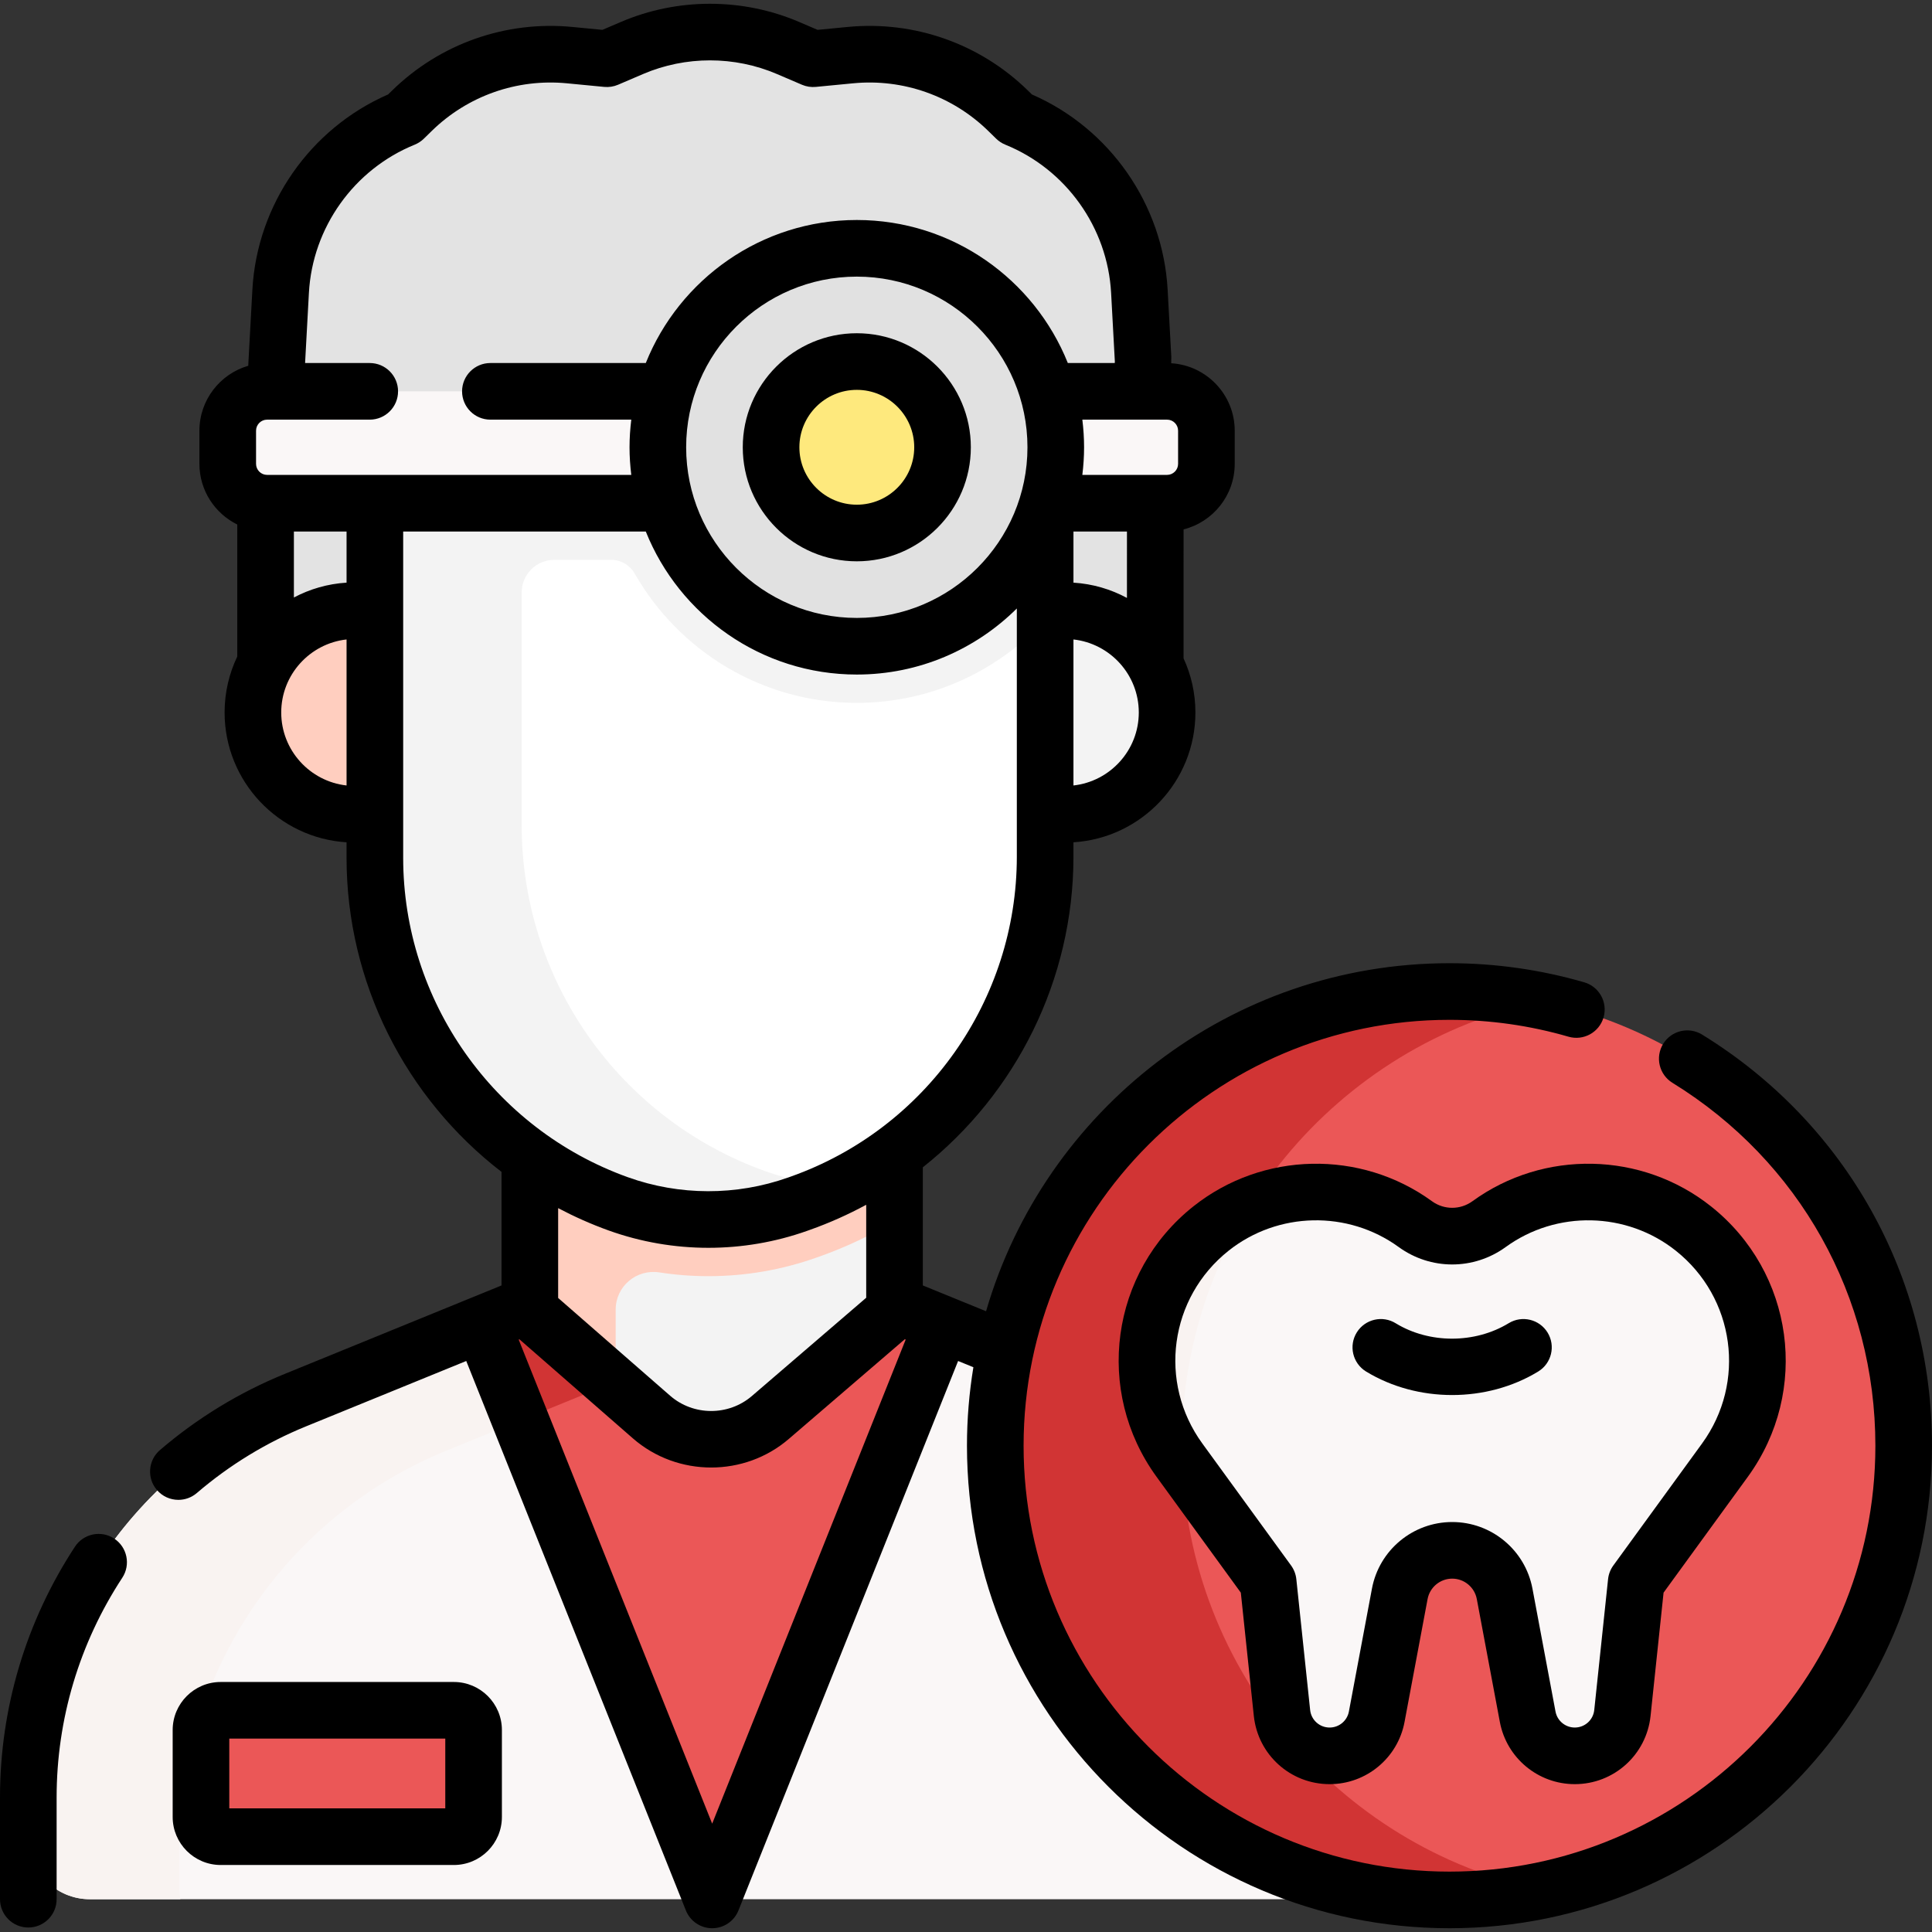
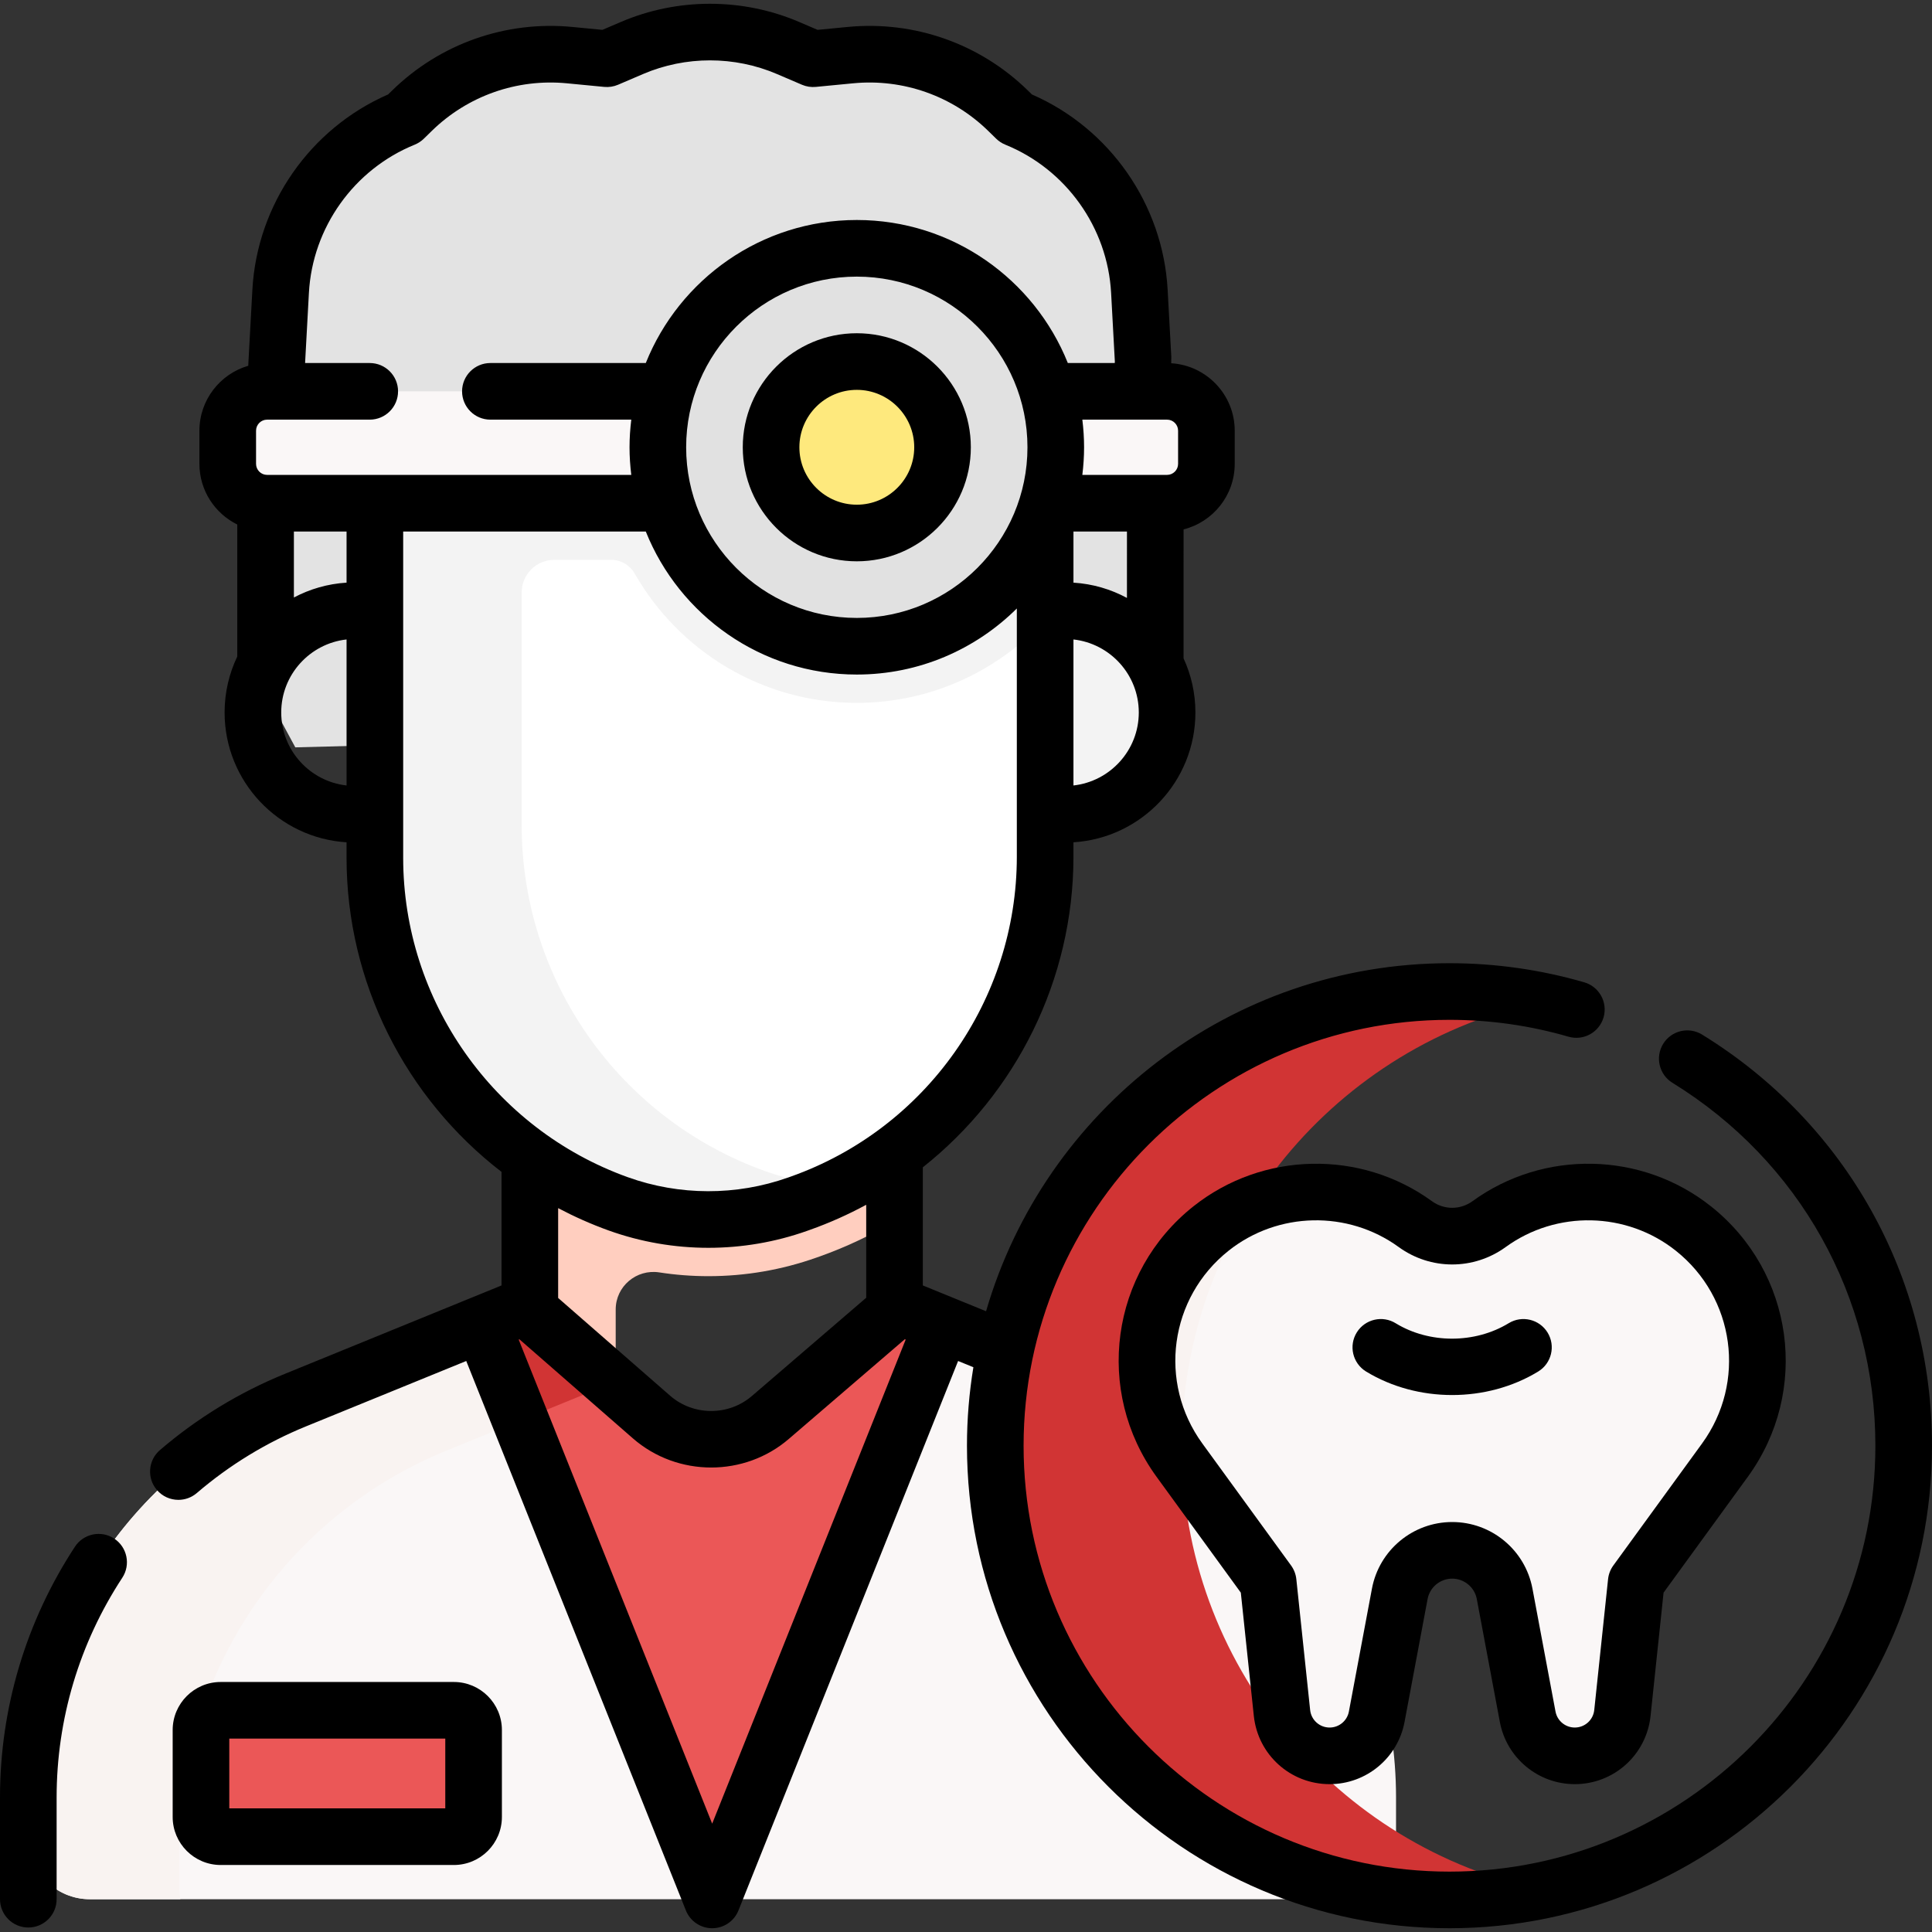
<svg xmlns="http://www.w3.org/2000/svg" width="512" height="512" x="0" y="0" viewBox="0 0 511.849 511.849" style="enable-background:new 0 0 512 512" xml:space="preserve" class="">
  <rect x="0" y="0" width="511.849" height="511.849" fill="#333333" stroke="none" />
  <g>
    <g>
      <g>
-         <path d="m238.303 346.135c-.8-.33-1.32-1.1-1.32-1.96v-92.29h-96.61v92.29c0 .86-.52 1.63-1.32 1.96l-27.25 24.81 85.026 40.075 55.195-55.165z" fill="#f3f3f3" data-original="#ffdfcf" style="" class="" />
        <g>
          <path d="m73.361 95.338-3.278 87.543 8.154 15.118 228.395-5.937-.569-16.616.006-39.262 3.222-15.593-4.393-19.891-2.051-5.362-.989-18.147c-1.107-20.314-13.846-38.162-32.697-45.813l-2.1-2.053c-11.068-10.819-26.345-16.205-41.751-14.722l-9.892.953-6.633-2.841c-13.207-5.656-28.154-5.656-41.361 0l-6.633 2.841-9.892-.953c-15.406-1.484-30.683 3.903-41.751 14.722l-2.1 2.053c-18.851 7.65-31.589 25.498-32.697 45.813z" fill="#e3e3e3" data-original="#b5adb6" style="" class="" />
        </g>
        <path d="m282.233 215.725c14.894 0 26.969-12.074 26.969-26.969 0-14.894-12.074-26.969-26.969-26.969h-55.237v52.667z" fill="#f3f3f3" data-original="#ffdfcf" style="" class="" />
-         <path d="m93.974 215.725c-14.894 0-26.969-12.074-26.969-26.969 0-14.894 12.074-26.969 26.969-26.969h46.398v53.937h-46.398z" fill="#ffcebf" data-original="#ffcebf" style="" />
        <g>
          <path d="m140.374 251.885v72.641 19.649c0 .86-.52 1.63-1.32 1.96l-27.25 24.81 38.638 18.211 11.357-10.341c.8-.33 1.32-1.1 1.32-1.96v-29.927c0-6.14 5.491-10.765 11.559-9.827 4.287.662 8.629.998 13.002.998 9.776 0 19.41-1.657 28.602-4.914l.777-.273c7.023-2.492 13.684-5.642 19.925-9.365v-38.981-32.681z" fill="#ffcebf" data-original="#ffcebf" style="" />
          <g>
            <path d="m369.854 476.215v10.642c0 9.007-7.301 16.308-16.308 16.308h-329.734c-9.007 0-16.308-7.302-16.308-16.308v-10.642c0-46.21 27.96-87.82 70.74-105.27l60.81-24.81 33.55 29.28c9 7.86 22.42 7.91 31.48.12l34.22-29.4 60.81 24.81c42.78 17.45 70.74 59.06 70.74 105.27z" fill="#faf7f7" data-original="#faf7f7" style="" />
          </g>
          <g>
            <path d="m47.51 500.244v-10.642c0-46.21 27.96-87.82 70.74-105.27l44.002-17.952-23.198-20.245-60.81 24.81c-42.78 17.45-70.74 59.06-70.74 105.27v10.642c0 9.007 7.301 16.308 16.308 16.308h23.974c-.173-.949-.276-1.922-.276-2.921z" fill="#f9f3f1" data-original="#f9f3f1" style="" />
          </g>
          <g>
            <g id="XMLID_285_">
              <g>
                <path d="m249.674 350.775-60.92 152.39h-.16l-60.91-152.39 11.37-4.64 33.55 29.28c9 7.86 22.42 7.91 31.48.12l34.22-29.4z" fill="#eb5757" data-original="#c8effe" style="" class="" />
              </g>
            </g>
          </g>
          <path d="m120.246 486.597h-61.777c-2.884 0-5.223-2.338-5.223-5.223v-23.038c0-2.884 2.338-5.223 5.223-5.223h61.777c2.884 0 5.223 2.338 5.223 5.223v23.038c0 2.884-2.338 5.223-5.223 5.223z" fill="#eb5757" data-original="#c8effe" style="" class="" />
          <path d="m252.025 160.07 2.82-48.164h-155.5v14.795l21.44-1.153-11.749 95.951 21.322 55.917 23.716 28.285 50.042 13.526 18.531-4.926c32.936-16.255 54.277-49.969 54.277-87.355l-.06-62.735z" fill="#ffffff" data-original="#ffeee6" style="" class="" />
          <path d="m276.783 111.915h-138.578-6.23-32.662v115.34c0 20.55 6.45 39.99 17.73 56.04 11.29 16.05 27.41 28.69 46.75 35.64 15.35 5.52 32.13 5.55 47.51.1l.74-.26c3.649-1.294 7.194-2.789 10.605-4.474-6.763-.377-13.496-1.718-19.963-4.044-19.34-6.95-35.46-19.59-46.75-35.64-11.28-16.05-17.73-35.49-17.73-56.04v-61.592c0-4.787 3.881-8.667 8.667-8.667h15.083c2.586 0 4.933 1.426 6.217 3.671 11.672 20.423 33.663 34.222 58.824 34.222 19.703 0 37.495-8.519 49.877-21.998z" fill="#f3f3f3" data-original="#ffdfcf" style="" class="" />
          <path d="m309.189 133.317c5.758 0 10.426-4.668 10.426-10.426v-8.785c0-5.758-4.668-10.426-10.426-10.426h-238.428c-5.758 0-10.426 4.668-10.426 10.426v8.785c0 5.758 4.668 10.426 10.426 10.426z" fill="#faf7f7" data-original="#faf7f7" style="" />
          <circle cx="226.995" cy="118.498" fill="#e1e1e1" r="52.713" data-original="#c9bfc8" style="" class="" />
          <path d="m226.995 141.21c-12.523 0-22.712-10.189-22.712-22.712s10.188-22.712 22.712-22.712 22.713 10.189 22.713 22.712-10.188 22.712-22.713 22.712z" fill="#fee97d" data-original="#fee97d" style="" />
          <g>
-             <circle cx="384.015" cy="383.018" fill="#eb5757" r="120.334" data-original="#c8effe" style="" class="" />
            <path d="m313.099 383.018c0-57.989 41.037-106.399 95.642-117.796-7.976-1.665-16.256-2.537-24.726-2.537-66.458 0-120.334 53.875-120.334 120.333s53.875 120.334 120.334 120.334c8.47 0 16.763-.881 24.738-2.545-54.605-11.398-95.654-59.8-95.654-117.789z" fill="#d13434" data-original="#99e6fc" style="" class="" />
            <path d="m370.843 422.26-6.108 32.567c-1.126 6.003-6.367 10.352-12.474 10.352-6.494 0-11.94-4.902-12.622-11.359l-3.659-34.664-23.503-32.311c-14.112-19.401-10.416-46.478 8.38-61.387 15.735-12.481 37.859-12.95 54.109-1.147 5.825 4.231 13.711 4.231 19.536 0 16.25-11.803 38.373-11.334 54.109 1.147 18.796 14.908 22.492 41.986 8.38 61.387l-23.503 32.311-3.659 34.664c-.682 6.458-6.128 11.359-12.622 11.359-6.107 0-11.348-4.35-12.474-10.352l-6.108-32.567c-1.254-6.684-7.09-11.528-13.891-11.528-6.801.001-12.637 4.844-13.891 11.528z" fill="#faf7f7" data-original="#faf7f7" style="" />
            <path d="m313.199 387.837c-.063-1.599-.1-3.205-.1-4.819 0-23.423 6.704-45.293 18.285-63.783-3.708 1.553-7.26 3.631-10.527 6.222-18.796 14.908-22.492 41.986-8.38 61.387z" fill="#f9f3f1" data-original="#f9f3f1" style="" />
          </g>
        </g>
        <path d="m162.251 366.38-23.198-20.245-11.369 4.64 10.209 25.543z" fill="#d13434" data-original="#99e6fc" style="" class="" />
      </g>
      <g>
        <path d="m30.239 407.61c-3.464-2.271-8.113-1.305-10.384 2.16-12.989 19.811-19.855 42.786-19.855 66.441v26.949c0 4.142 3.358 7.5 7.5 7.5s7.5-3.358 7.5-7.5v-26.949c0-20.725 6.017-40.856 17.399-58.216 2.271-3.464 1.304-8.114-2.16-10.385z" fill="#000000" data-original="#000000" style="" class="" />
        <path d="m120.246 445.613h-61.777c-7.015 0-12.723 5.708-12.723 12.723v23.038c0 7.015 5.708 12.723 12.723 12.723h61.777c7.015 0 12.723-5.708 12.723-12.723v-23.038c0-7.015-5.708-12.723-12.723-12.723zm-2.277 33.484h-57.223v-18.483h57.223z" fill="#000000" data-original="#000000" style="" class="" />
        <path d="m226.995 88.286c-16.659 0-30.212 13.553-30.212 30.212s13.553 30.212 30.212 30.212c16.66 0 30.213-13.553 30.213-30.212s-13.553-30.212-30.213-30.212zm0 45.424c-8.388 0-15.212-6.824-15.212-15.212s6.824-15.212 15.212-15.212 15.213 6.824 15.213 15.212-6.825 15.212-15.213 15.212z" fill="#000000" data-original="#000000" style="" class="" />
        <path d="m450.946 274.095c-3.528-2.171-8.147-1.073-10.319 2.455-2.172 3.527-1.072 8.147 2.454 10.318 33.668 20.73 53.768 56.674 53.768 96.15 0 62.217-50.617 112.833-112.834 112.833s-112.833-50.617-112.833-112.833 50.616-112.833 112.833-112.833c10.71 0 21.316 1.503 31.524 4.468 3.976 1.152 8.139-1.133 9.294-5.111s-1.133-8.139-5.11-9.294c-11.568-3.359-23.583-5.063-35.708-5.063-58.127 0-107.311 39-122.775 92.206l-16.754-6.836v-31.298c24.687-19.548 39.907-49.676 39.907-82.303v-3.803c18.003-1.12 32.309-16.114 32.309-34.394 0-5.117-1.129-9.973-3.138-14.344l.005-34.159c7.771-1.962 13.547-8.991 13.547-17.363v-8.785c0-9.515-7.456-17.299-16.829-17.871l.029-1.677-.969-17.774c-1.232-22.595-15.287-42.748-35.961-51.763l-1.082-1.058c-12.678-12.391-30.07-18.524-47.714-16.824l-7.983.769-4.87-2.085c-15.02-6.434-32.249-6.434-47.267 0l-4.87 2.085-7.983-.769c-17.644-1.7-35.035 4.433-47.712 16.824l-1.082 1.058c-20.673 9.014-34.729 29.167-35.96 51.763l-.993 18.184-.096 1.932c-7.464 2.167-12.94 9.053-12.94 17.206v8.785c0 7.047 4.097 13.14 10.026 16.067v34.977c-2.149 4.493-3.355 9.519-3.355 14.822 0 18.281 14.306 33.275 32.309 34.394v4.102c0 33.096 15.693 63.688 41.057 83.215v30.087l-57.461 23.445c-12.022 4.905-23.134 11.688-33.029 20.163-3.146 2.694-3.512 7.429-.817 10.575 1.483 1.732 3.585 2.621 5.7 2.621 1.727 0 3.461-.593 4.875-1.804 8.671-7.426 18.407-13.371 28.938-17.667l42.448-17.319 58.19 145.566c1.139 2.849 3.897 4.716 6.964 4.716s5.826-1.868 6.964-4.716l58.189-145.566 4.05 1.652c-1.113 6.771-1.701 13.716-1.701 20.797 0 70.488 57.346 127.833 127.833 127.833 70.488 0 127.834-57.346 127.834-127.833.001-44.724-22.767-85.442-60.902-108.923zm-166.553-119.733v-13.545h14.175l-.003 17.594c-4.266-2.305-9.071-3.732-14.172-4.049zm-57.397 9.348c-24.931 0-45.213-20.282-45.213-45.212s20.282-45.212 45.213-45.212c24.93 0 45.212 20.282 45.212 45.212s-20.282 45.212-45.212 45.212zm57.397 44.388v-38.683c9.721 1.079 17.309 9.338 17.309 19.342s-7.588 18.262-17.309 19.341zm27.722-93.993v8.785c0 1.614-1.313 2.926-2.926 2.926h-22.442c.292-2.401.461-4.84.461-7.319s-.168-4.918-.461-7.319h22.442c1.614.001 2.926 1.314 2.926 2.927zm-230.276-36.505c.945-17.33 11.946-32.745 28.028-39.271.903-.367 1.726-.905 2.422-1.586l2.1-2.053c9.509-9.294 22.548-13.893 35.79-12.62l9.892.953c1.249.121 2.515-.075 3.671-.571l6.633-2.841c11.267-4.825 24.189-4.825 35.456 0l6.633 2.841c1.156.496 2.42.692 3.671.571l9.892-.953c13.237-1.274 26.282 3.326 35.79 12.619l2.1 2.053c.697.681 1.52 1.22 2.423 1.587 16.081 6.526 27.083 21.941 28.027 39.271l.989 18.147c.002.031-.006.187-.022.433h-12.433c-8.887-22.18-30.589-37.894-55.906-37.894s-47.02 15.714-55.906 37.894h-41.171c-4.142 0-7.5 3.358-7.5 7.5s3.358 7.5 7.5 7.5h37.325c-.292 2.401-.461 4.84-.461 7.319s.168 4.918.461 7.319h-96.482c-1.614 0-2.926-1.313-2.926-2.926v-8.785c0-1.614 1.313-2.926 2.926-2.926h27.195c4.142 0 7.5-3.358 7.5-7.5s-3.358-7.5-7.5-7.5h-17.128l.021-.433zm9.976 76.762c-5.015.312-9.742 1.699-13.954 3.936v-17.482h13.954zm-17.309 34.394c0-10.004 7.588-18.263 17.309-19.342v38.684c-9.721-1.079-17.309-9.337-17.309-19.342zm32.309 38.496v-86.436h64.274c8.887 22.18 30.589 37.894 55.906 37.894 16.521 0 31.507-6.692 42.397-17.503v65.747c0 37.99-24.056 72.047-59.86 84.75l-.738.262c-13.703 4.861-28.785 4.831-42.468-.087-35.596-12.794-59.511-46.802-59.511-84.627zm54.438 98.742c8.519 3.062 17.473 4.592 26.43 4.592 8.849 0 17.7-1.495 26.128-4.485l.737-.262c5.201-1.845 10.189-4.077 14.937-6.656v24.636l-30.288 26.03c-6.197 5.326-15.511 5.289-21.667-.084l-29.659-25.892v-23.797c4.282 2.257 8.741 4.25 13.382 5.918zm27.426 157.152-51.265-128.244.194-.079 30.059 26.242c5.901 5.152 13.323 7.729 20.749 7.729 7.341 0 14.686-2.522 20.559-7.569l30.738-26.417.231.094z" fill="#000000" data-original="#000000" style="" class="" />
        <path d="m390.095 318.242c-3.207 2.328-7.515 2.328-10.722 0-18.898-13.726-44.878-13.175-63.178 1.339-22.018 17.464-26.315 48.947-9.784 71.675l22.321 30.685 3.447 32.665c1.088 10.303 9.721 18.073 20.081 18.073 9.71 0 18.056-6.927 19.846-16.47l6.107-32.566c.589-3.134 3.33-5.41 6.52-5.41s5.932 2.275 6.52 5.41l6.108 32.566c1.79 9.543 10.136 16.47 19.846 16.47 10.359 0 18.992-7.77 20.08-18.073l3.447-32.665 22.321-30.686c16.531-22.727 12.233-54.21-9.784-71.674-18.297-14.513-44.277-15.066-63.176-1.339zm53.854 13.091c15.698 12.451 18.762 34.896 6.976 51.099l-23.503 32.311c-.774 1.065-1.255 2.315-1.394 3.625l-3.659 34.664c-.279 2.649-2.499 4.647-5.162 4.647-2.497 0-4.643-1.781-5.104-4.235l-6.107-32.565c-1.917-10.225-10.859-17.646-21.263-17.646-10.402 0-19.344 7.42-21.262 17.645l-6.107 32.566c-.461 2.454-2.606 4.235-5.104 4.235-2.664 0-4.884-1.998-5.163-4.647l-3.658-34.664c-.139-1.31-.619-2.56-1.394-3.625l-23.504-32.311c-11.786-16.203-8.723-38.648 6.976-51.099 13.045-10.348 31.568-10.74 45.041-.955 8.478 6.157 19.871 6.157 28.351 0 13.475-9.785 31.994-9.392 45.04.955z" fill="#000000" data-original="#000000" style="" class="" />
        <path d="m369.821 350.61-.02-.012c-3.509-2.195-8.14-1.128-10.335 2.385s-1.127 8.14 2.386 10.335c.025.017.071.045.098.061 6.811 4.14 14.789 6.21 22.768 6.21 7.989 0 15.978-2.075 22.793-6.225 3.538-2.154 4.66-6.769 2.506-10.306-2.155-3.539-6.771-4.659-10.307-2.505-8.96 5.455-21.003 5.457-29.889.057z" fill="#000000" data-original="#000000" style="" class="" />
      </g>
    </g>
  </g>
</svg>